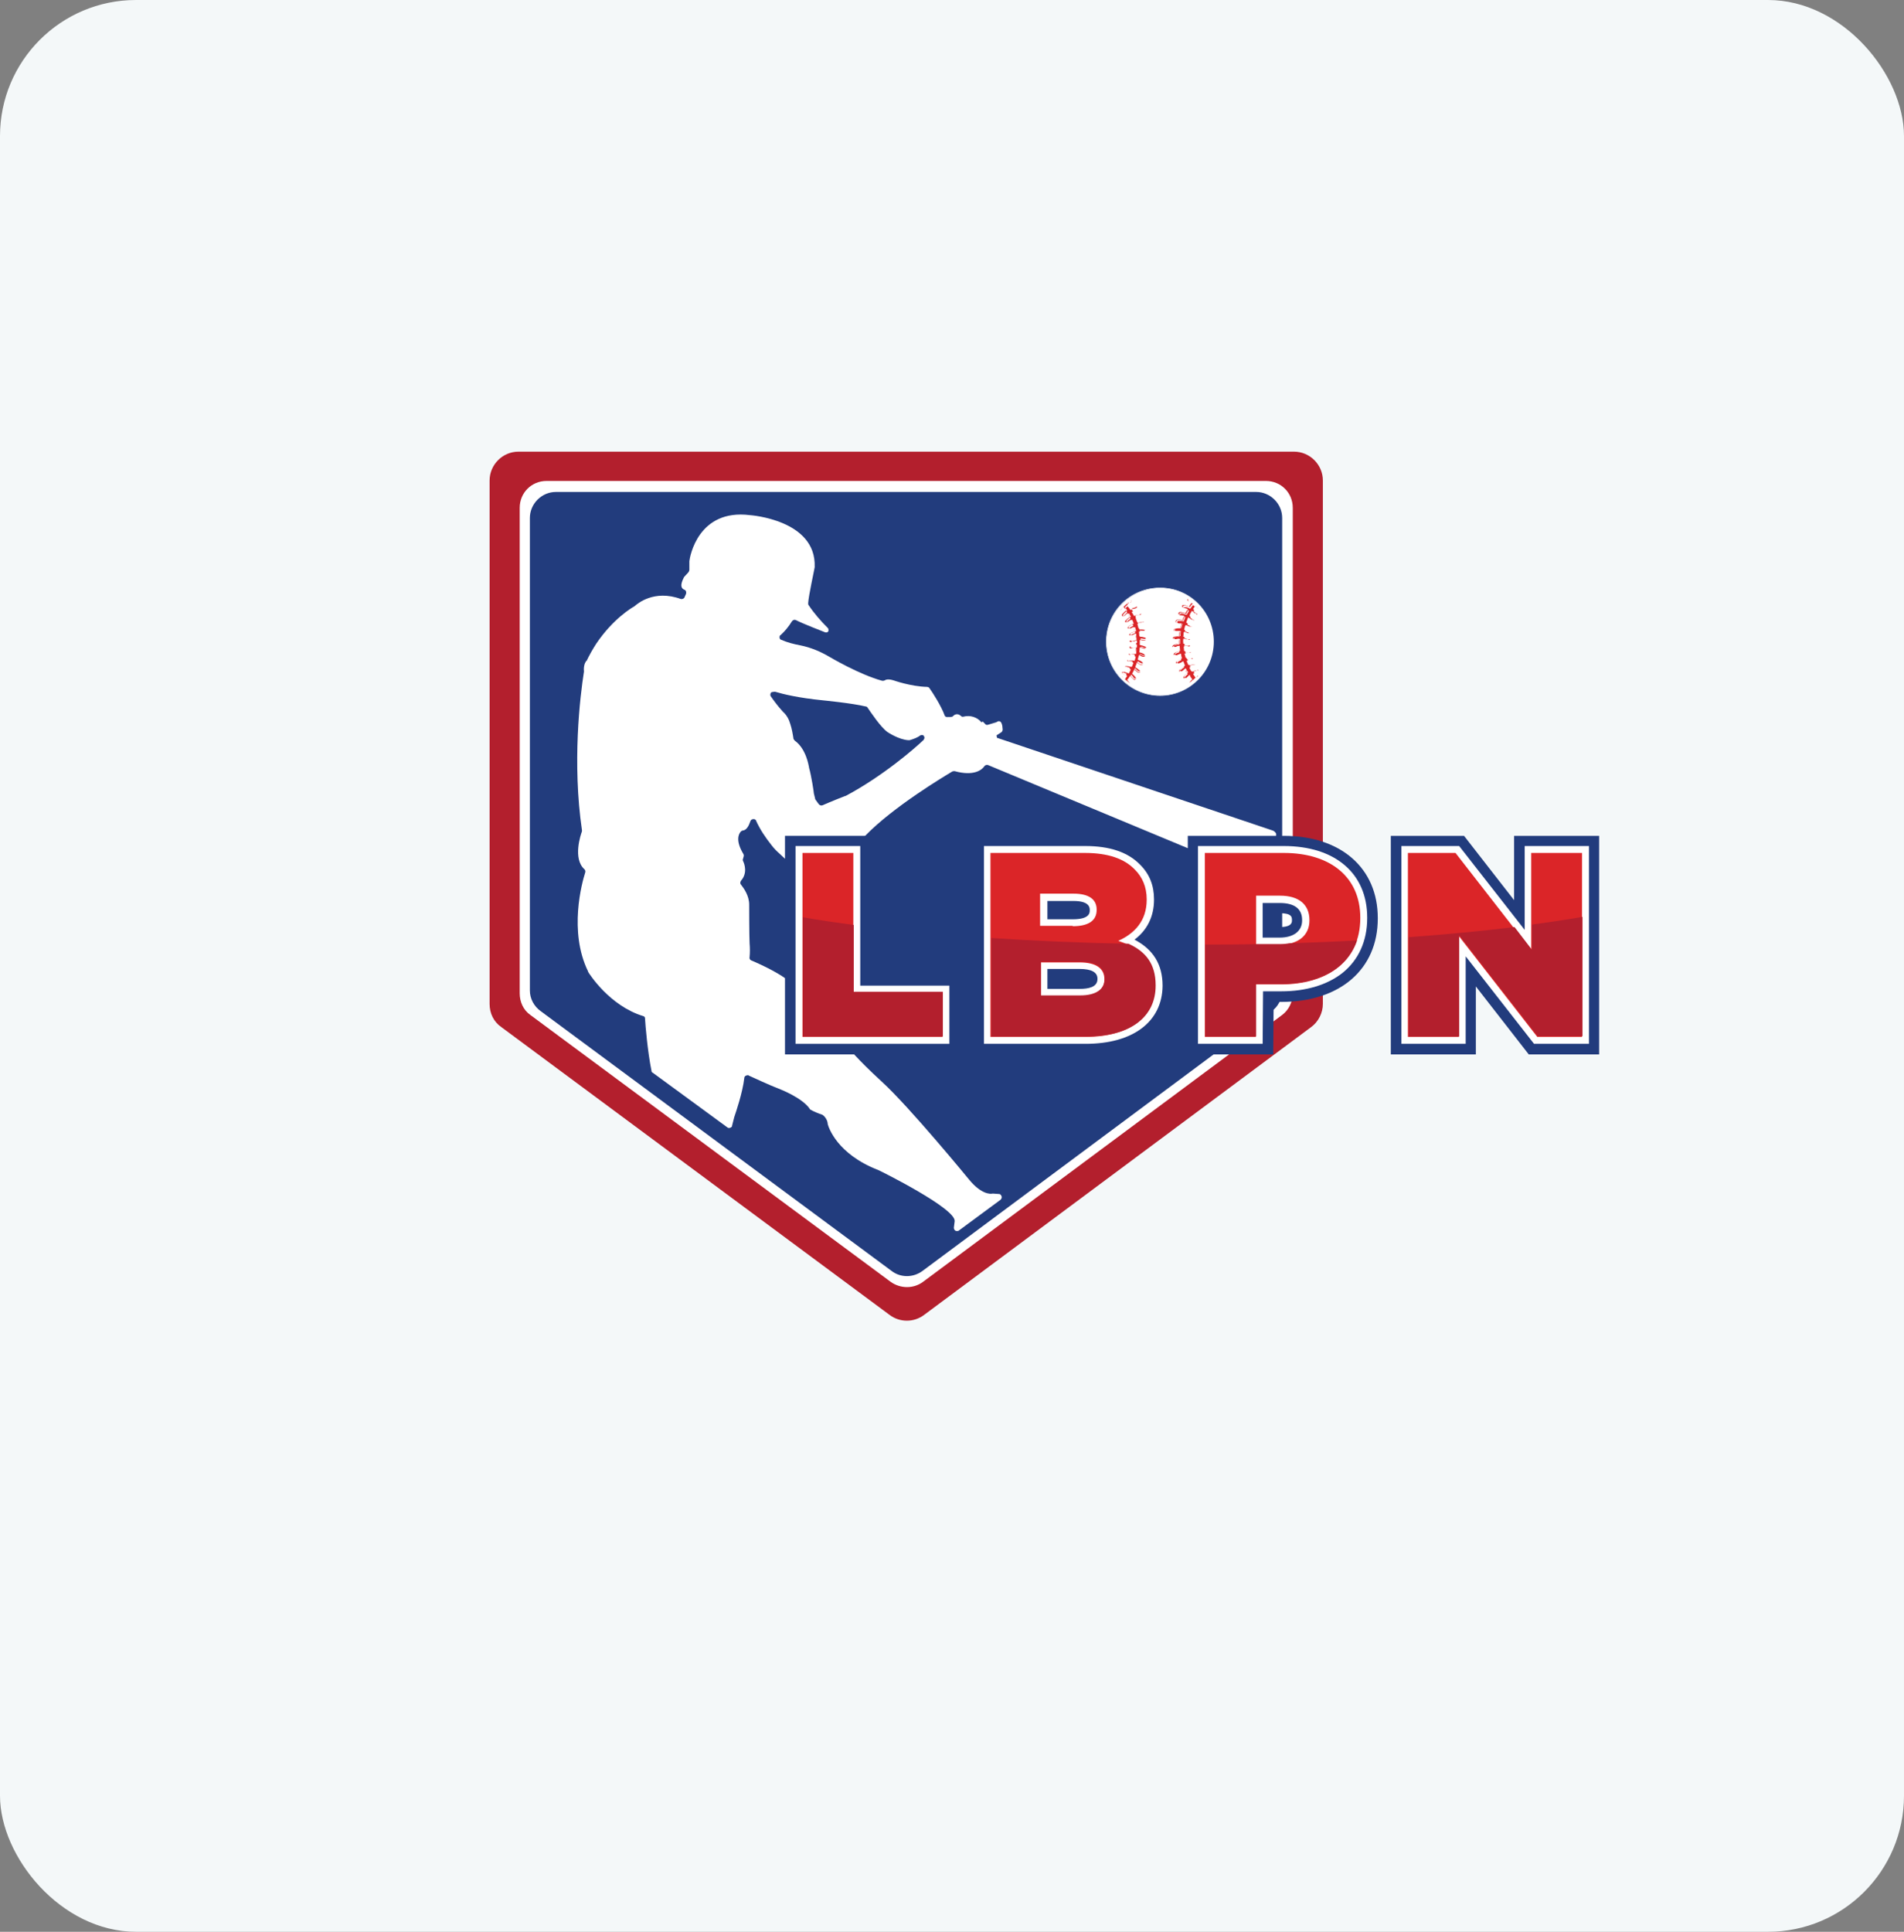
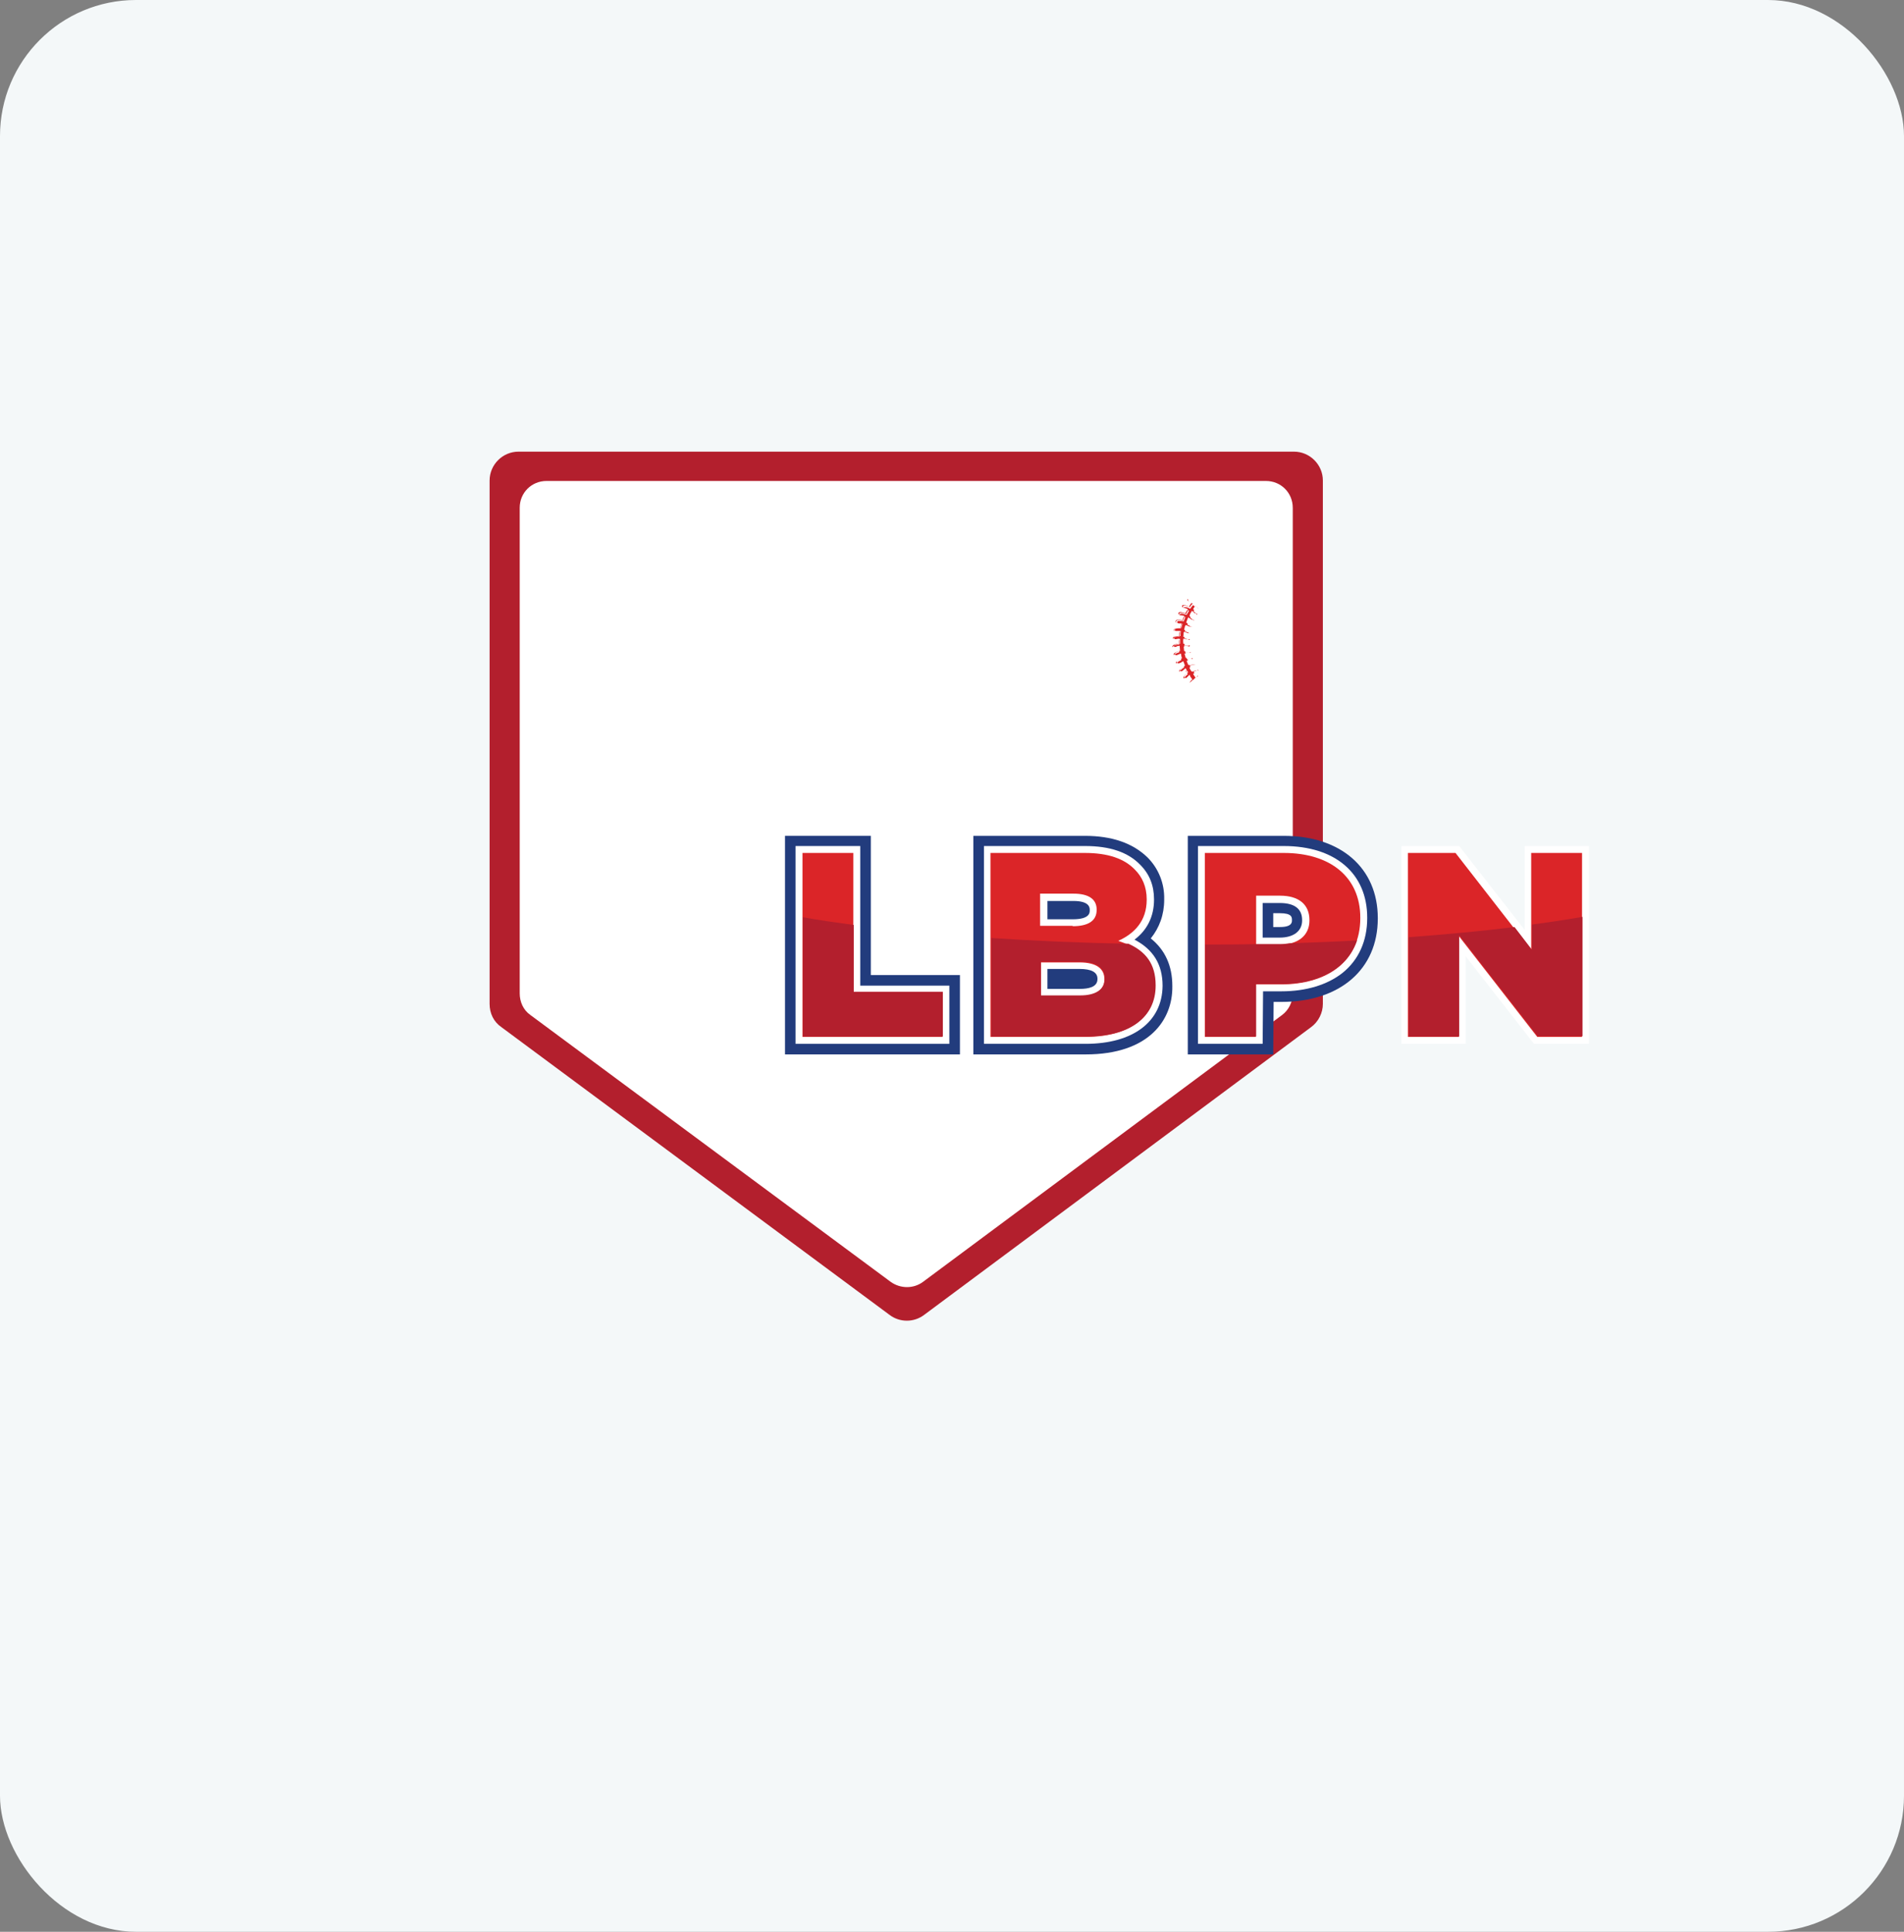
<svg xmlns="http://www.w3.org/2000/svg" width="350" height="355" viewBox="0 0 350 355" fill="none">
  <rect x="0" y="0" width="350" height="355" fill="#808080" stroke="none" />
  <rect width="350" height="355" rx="25" fill="#F4F8F9" />
  <path d="M90 184.493V88.31C90 85.393 92.393 83 95.31 83H237.864C240.781 83 243.174 85.393 243.174 88.31V184.493C243.174 186.138 242.351 187.784 241.005 188.756L169.878 241.634C168.008 243.055 165.39 243.055 163.521 241.634L92.169 188.756C90.748 187.784 90 186.213 90 184.493Z" fill="#B31F2D" />
  <path d="M223.653 115.609C223.653 124.584 216.323 131.914 207.348 131.914C198.373 131.914 191.043 124.584 191.043 115.609C191.043 106.634 198.448 99.379 207.423 99.379C216.398 99.305 223.653 106.634 223.653 115.609Z" fill="white" />
  <path d="M95.535 182.548V93.321C95.535 90.554 97.704 88.385 100.471 88.385H232.704C235.471 88.385 237.64 90.554 237.64 93.321V182.548C237.64 184.119 236.892 185.615 235.695 186.512L169.654 235.576C167.934 236.847 165.541 236.847 163.746 235.576L97.48 186.512C96.208 185.615 95.535 184.119 95.535 182.548Z" fill="white" />
-   <path d="M97.404 182.025V95.191C97.404 92.573 99.573 90.404 102.191 90.404H230.908C233.526 90.404 235.695 92.573 235.695 95.191V182.025C235.695 183.521 234.947 185.016 233.75 185.839L169.579 233.557C167.858 234.828 165.54 234.828 163.894 233.557L99.424 185.839C98.152 184.942 97.404 183.521 97.404 182.025Z" fill="#223C7D" />
  <path d="M233.974 152.632L183.265 135.579L183.19 135.13L184.013 134.607C184.163 134.532 184.312 134.307 184.312 134.083C184.237 132.138 183.489 132.512 183.265 132.662C183.19 132.662 183.19 132.737 183.116 132.737L181.62 133.186C181.395 133.26 181.171 133.186 181.096 133.036L180.647 132.587L180.423 132.737C179.6 131.765 178.329 131.391 177.132 131.69C176.908 131.765 176.758 131.69 176.609 131.54C176.01 131.017 175.412 131.316 175.188 131.615C175.113 131.69 174.888 131.765 174.739 131.765C174.589 131.765 174.44 131.765 174.29 131.765C173.991 131.839 173.692 131.69 173.617 131.391C173.019 129.745 171.448 127.277 170.85 126.454C170.775 126.305 170.55 126.23 170.401 126.23C167.409 126.155 164.268 125.033 164.268 125.033C163.296 124.734 162.847 124.884 162.622 125.033C162.548 125.108 162.323 125.108 162.174 125.108C157.985 123.986 152.451 120.695 152.451 120.695C150.805 119.723 149.01 118.975 147.141 118.601C145.944 118.377 144.747 118.078 143.551 117.554C143.326 117.479 143.251 117.18 143.326 116.881C143.326 116.806 143.401 116.806 143.476 116.731C144.298 115.983 144.972 115.161 145.57 114.188C145.719 113.964 146.019 113.814 146.318 113.964C147.814 114.712 151.329 116.058 151.703 116.208H151.778C152.002 116.283 152.301 116.133 152.301 115.834C152.301 115.684 152.301 115.535 152.152 115.385C150.88 114.114 149.683 112.767 148.636 111.197C148.562 111.122 148.562 110.972 148.562 110.823C148.636 109.476 149.683 104.765 149.758 104.241V104.166C150.057 95.49 137.866 94.668 137.866 94.668C128.293 93.471 126.797 102.371 126.722 103.119V103.194V104.69C126.722 104.839 126.648 104.989 126.573 105.139L125.75 106.036L125.675 106.186C124.927 107.681 125.301 108.13 125.75 108.355C126.049 108.429 126.199 108.729 126.124 109.028V109.103C126.049 109.327 125.9 109.551 125.825 109.776C125.75 110 125.376 110.15 125.152 110.075C120.215 108.28 117.149 110.972 116.7 111.346L116.625 111.421C116.177 111.645 112.661 113.74 109.595 118.302C108.922 119.349 108.323 120.396 107.8 121.518C107.8 121.518 107.8 121.518 107.725 121.443C107.725 121.443 107.725 121.518 107.65 121.668C107.65 121.742 107.65 121.742 107.576 121.742C107.351 122.266 107.276 122.864 107.351 123.388C106.603 128.1 105.182 140.216 106.977 152.557V152.632C106.977 152.706 106.977 152.706 106.977 152.781C106.753 153.379 105.257 157.792 107.426 159.737C107.576 159.886 107.65 160.111 107.576 160.335C106.977 162.205 104.509 171.18 108.099 178.51V178.584C108.323 178.958 112.063 184.867 118.271 186.737C118.495 186.811 118.57 186.961 118.57 187.185C118.645 188.457 119.019 193.094 119.767 196.834C119.767 196.983 119.841 197.058 119.991 197.133L133.678 207.155C133.902 207.379 134.276 207.305 134.501 207.08C134.575 207.005 134.575 206.931 134.575 206.856C134.8 206.033 134.949 205.285 135.099 204.911C135.174 204.687 136.52 200.798 136.819 198.105C136.819 197.806 137.118 197.582 137.492 197.582C137.567 197.582 137.567 197.582 137.642 197.656C138.839 198.18 141.157 199.302 143.476 200.199C143.476 200.199 147.514 201.77 148.861 203.789C148.861 203.864 148.936 203.864 149.01 203.939C149.683 204.313 150.431 204.612 151.105 204.836C151.179 204.836 151.179 204.911 151.254 204.911C151.478 205.061 152.077 205.659 152.152 206.482C152.152 206.557 152.152 206.557 152.152 206.557C152.301 207.155 153.872 212.091 161.426 215.008C161.949 215.232 175.786 222.113 175.487 224.432C175.487 224.432 175.412 224.955 175.337 225.629C175.337 225.928 175.562 226.227 175.861 226.227C176.01 226.227 176.16 226.227 176.235 226.152L183.938 220.468C184.163 220.244 184.237 219.944 184.013 219.645C183.938 219.496 183.789 219.421 183.639 219.421L182.592 219.346C182.517 219.346 182.517 219.346 182.442 219.346C182.143 219.421 180.423 219.57 178.104 216.728C178.104 216.728 167.26 203.49 162.099 198.778C157.611 194.665 155.742 192.346 155.442 191.972L155.368 191.897C153.872 188.457 150.955 186.737 150.357 186.438C150.282 186.438 150.282 186.363 150.207 186.288C148.562 184.194 146.991 182.174 146.991 182.174C145.046 179.482 139.661 177.163 138.091 176.49C137.866 176.415 137.717 176.116 137.792 175.892C137.866 175.069 137.866 174.246 137.792 173.349C137.717 172.003 137.717 166.244 137.717 166.244C137.717 164.598 136.744 163.252 136.221 162.579C135.997 162.354 136.071 162.055 136.221 161.831C137.418 160.485 136.894 158.839 136.595 158.241C136.52 158.091 136.52 157.942 136.595 157.792L136.67 157.493C136.744 157.343 136.744 157.119 136.67 156.969C135.174 154.501 135.772 153.305 136.146 152.856C136.221 152.781 136.37 152.632 136.52 152.632C137.268 152.557 137.642 151.734 137.941 150.911C138.016 150.612 138.39 150.463 138.689 150.537C138.839 150.612 138.988 150.687 138.988 150.837C139.736 152.482 140.708 153.903 141.83 155.324C142.279 155.922 142.803 156.446 143.401 156.969C144.373 157.942 145.495 158.839 146.767 159.512C146.841 159.512 146.916 159.587 146.991 159.587C148.113 159.812 149.235 159.812 150.357 159.587C152.002 158.989 152.301 159.064 152.825 158.54C152.9 158.465 153.124 158.391 153.273 158.316C154.994 156.969 158.808 153.828 159.107 153.529C164.268 148.219 173.542 142.684 175.038 141.787C175.188 141.712 175.337 141.712 175.487 141.712C179.002 142.684 180.498 141.488 180.947 140.814C181.096 140.59 181.395 140.515 181.62 140.59L233.75 162.28C234.049 162.429 234.348 162.28 234.498 161.981C234.498 161.906 234.572 161.831 234.572 161.756V153.155C234.423 152.931 234.199 152.706 233.974 152.632ZM169.803 135.953C168.157 137.524 162.323 142.609 155.442 146.274H155.368C155.143 146.349 152.526 147.396 151.179 147.994C150.955 148.069 150.656 147.994 150.506 147.77L150.282 147.471L149.908 146.947C149.833 146.873 149.833 146.798 149.833 146.723L149.609 145.825C149.609 145.601 149.16 142.609 148.711 141.039C148.711 141.039 148.711 141.039 148.711 140.964C148.636 140.665 148.188 137.598 146.093 136.102C146.019 136.028 145.944 135.878 145.869 135.803C145.719 134.831 145.57 133.934 145.271 133.036C145.046 132.213 144.598 131.391 143.924 130.792C143.102 129.895 142.354 128.922 141.681 127.95C141.531 127.726 141.606 127.352 141.83 127.202C142.129 127.127 142.354 127.127 142.503 127.127C143.999 127.576 146.767 128.249 151.254 128.698C151.254 128.698 156.639 129.222 159.107 129.82C159.257 129.82 159.406 129.895 159.481 130.044C160.005 130.792 161.875 133.634 163.146 134.532C163.146 134.532 165.24 135.953 167.035 136.028H167.185C167.933 135.803 168.606 135.579 169.204 135.13C169.354 135.055 169.578 135.055 169.728 135.13C169.952 135.355 170.027 135.654 169.803 135.878C169.877 135.953 169.877 135.953 169.803 135.953Z" fill="white" />
  <path d="M223.13 117.928C223.13 123.388 218.717 127.8 213.257 127.8C207.797 127.8 203.385 123.388 203.385 117.928C203.385 112.468 207.797 108.055 213.257 108.055C218.717 108.055 223.13 112.468 223.13 117.928Z" fill="white" />
  <path d="M213.257 127.875C207.798 127.875 203.31 123.463 203.31 117.928C203.31 112.393 207.723 107.981 213.257 107.981C218.792 107.981 223.13 112.468 223.13 117.928C223.13 123.388 218.717 127.875 213.257 127.875ZM213.257 108.055C207.798 108.055 203.385 112.468 203.385 117.928C203.385 123.388 207.798 127.8 213.257 127.8C218.717 127.8 223.13 123.388 223.13 117.928C223.13 112.468 218.642 108.055 213.257 108.055Z" fill="white" />
-   <path d="M206.226 124.285C206.675 124.809 207.199 125.257 207.722 125.631C207.573 125.407 207.423 125.183 207.199 124.958C207.348 124.734 207.573 124.51 207.722 124.21C207.872 124.36 208.021 124.51 208.171 124.659C208.246 124.734 208.321 124.809 208.395 124.883C208.47 124.958 208.62 124.958 208.695 124.883C208.769 124.883 208.769 124.809 208.769 124.809C208.844 124.734 208.844 124.584 208.769 124.51C208.545 124.21 208.321 123.986 208.096 123.836C208.246 123.612 208.395 123.313 208.545 123.088C208.695 123.163 208.844 123.313 208.994 123.462C209.069 123.537 209.143 123.537 209.218 123.612C209.293 123.612 209.442 123.612 209.517 123.612L209.592 123.537C209.592 123.462 209.592 123.313 209.517 123.238C209.293 123.014 208.994 122.789 208.695 122.64C208.769 122.415 208.919 122.116 208.994 121.817C209.218 121.892 209.368 122.041 209.517 122.116C209.592 122.191 209.667 122.191 209.742 122.191C209.816 122.191 209.966 122.191 210.041 122.116L210.116 122.041C210.116 121.967 210.116 121.817 210.041 121.742C209.816 121.518 209.517 121.368 209.143 121.219C209.218 120.92 209.293 120.695 209.368 120.396C209.592 120.471 209.742 120.546 209.891 120.62C209.966 120.695 210.041 120.695 210.116 120.695C210.19 120.695 210.34 120.695 210.415 120.62L210.49 120.546C210.49 120.471 210.415 120.321 210.34 120.246C210.041 120.022 209.742 119.947 209.442 119.872C209.442 119.573 209.517 119.274 209.517 118.975C209.742 119.05 209.891 119.05 210.116 119.125C210.19 119.199 210.34 119.199 210.415 119.199C210.49 119.199 210.639 119.125 210.639 119.125L210.714 119.05C210.714 118.975 210.639 118.825 210.49 118.825C210.19 118.676 209.891 118.601 209.517 118.526C209.517 118.451 209.517 118.302 209.517 118.152C209.517 118.003 209.517 117.853 209.517 117.629C209.742 117.629 209.891 117.703 210.116 117.703C210.19 117.703 210.34 117.703 210.415 117.703C210.49 117.703 210.639 117.629 210.639 117.554C210.639 117.554 210.639 117.479 210.639 117.404C210.639 117.255 210.564 117.18 210.415 117.105C210.116 117.03 209.742 116.956 209.442 116.956C209.442 116.656 209.368 116.357 209.368 116.058C209.592 116.058 209.816 116.058 209.966 116.058C210.041 116.058 210.19 116.058 210.265 116.058C210.34 116.058 210.415 115.983 210.49 115.908C210.49 115.908 210.49 115.834 210.49 115.759C210.49 115.684 210.415 115.534 210.265 115.534C209.966 115.46 209.592 115.46 209.293 115.46C209.218 115.161 209.143 114.936 209.069 114.637C209.293 114.637 209.517 114.637 209.667 114.637C209.742 114.637 209.891 114.637 209.966 114.562C210.041 114.562 210.116 114.487 210.19 114.338C210.19 114.263 210.19 114.263 210.19 114.188C210.116 114.113 210.041 113.964 209.966 113.964C209.667 113.964 209.293 113.964 208.994 114.039C208.919 113.814 208.769 113.515 208.695 113.216C208.919 113.141 209.069 113.141 209.293 113.141C209.368 113.141 209.517 113.141 209.592 113.066C209.667 112.992 209.742 112.917 209.742 112.842C209.742 112.767 209.742 112.767 209.742 112.692C209.667 112.618 209.592 112.543 209.442 112.543C209.143 112.543 208.769 112.618 208.47 112.767C208.321 112.543 208.246 112.244 208.021 112.019C208.246 111.944 208.395 111.87 208.62 111.87C208.695 111.87 208.844 111.795 208.844 111.795C208.919 111.72 208.994 111.645 208.994 111.571C208.994 111.496 208.994 111.496 208.994 111.421C208.919 111.346 208.769 111.271 208.695 111.346C208.395 111.421 208.021 111.496 207.722 111.645C207.573 111.421 207.423 111.197 207.199 110.972C207.348 110.897 207.573 110.748 207.722 110.748C207.797 110.748 207.872 110.673 207.947 110.598C208.021 110.523 208.021 110.449 208.021 110.374C208.021 110.374 208.021 110.374 208.021 110.299C207.274 110.823 206.526 111.421 205.927 112.169C206.002 112.094 206.077 112.094 206.152 111.944C206.301 111.72 206.451 111.645 206.526 111.496C206.675 111.72 206.825 111.944 206.974 112.169C206.75 112.393 206.526 112.618 206.301 112.842C206.226 112.917 206.226 113.066 206.226 113.141L206.301 113.216C206.376 113.216 206.526 113.216 206.6 113.216C206.675 113.216 206.75 113.141 206.825 113.066C206.974 112.917 207.124 112.767 207.274 112.692C207.423 112.917 207.498 113.141 207.647 113.44C207.348 113.59 207.124 113.814 206.9 114.039C206.825 114.113 206.75 114.263 206.825 114.263C206.825 114.263 206.825 114.338 206.9 114.338C206.974 114.338 207.049 114.338 207.199 114.338C207.274 114.338 207.423 114.263 207.423 114.188C207.647 114.039 207.797 113.964 207.947 113.889C208.021 114.113 208.171 114.413 208.246 114.637C207.947 114.787 207.647 114.936 207.423 115.161C207.348 115.235 207.274 115.31 207.274 115.385C207.274 115.385 207.273 115.46 207.348 115.46C207.423 115.534 207.498 115.534 207.573 115.534C207.647 115.534 207.797 115.46 207.872 115.46C208.096 115.385 208.246 115.235 208.395 115.235C208.47 115.46 208.545 115.759 208.62 116.058C208.321 116.133 208.021 116.282 207.722 116.432C207.647 116.507 207.573 116.582 207.573 116.656C207.573 116.656 207.573 116.731 207.647 116.731C207.722 116.806 207.797 116.806 207.947 116.806C208.096 116.806 208.171 116.806 208.246 116.731C208.47 116.656 208.62 116.582 208.769 116.507C208.769 116.731 208.844 117.03 208.844 117.329C208.545 117.404 208.171 117.479 207.872 117.629C207.797 117.703 207.647 117.778 207.647 117.853C207.647 117.853 207.647 117.928 207.722 117.928C207.797 118.003 207.872 118.003 207.947 118.003C208.021 118.003 208.171 118.003 208.246 118.003C208.47 117.928 208.695 117.928 208.844 117.853C208.844 118.003 208.844 118.152 208.844 118.302C208.844 118.377 208.844 118.526 208.844 118.601C208.545 118.601 208.171 118.676 207.872 118.751C207.722 118.751 207.647 118.825 207.647 118.975V119.05C207.722 119.125 207.797 119.125 207.872 119.199C207.947 119.199 208.096 119.199 208.171 119.199C208.395 119.199 208.62 119.125 208.769 119.125C208.769 119.349 208.695 119.648 208.695 119.947C208.395 119.947 208.021 119.947 207.722 120.022C207.573 120.022 207.498 120.097 207.498 120.172V120.246C207.573 120.321 207.647 120.396 207.722 120.396C207.797 120.396 207.947 120.471 208.021 120.396C208.246 120.396 208.47 120.396 208.62 120.396C208.545 120.62 208.545 120.92 208.395 121.219C208.096 121.144 207.722 121.144 207.423 121.144C207.274 121.144 207.199 121.219 207.199 121.293V121.368C207.274 121.443 207.274 121.518 207.423 121.593C207.498 121.667 207.647 121.667 207.722 121.667C207.947 121.667 208.171 121.742 208.321 121.742C208.246 121.967 208.171 122.266 208.021 122.49C207.722 122.415 207.348 122.341 207.049 122.341C206.9 122.341 206.825 122.341 206.825 122.415V122.49C206.825 122.565 206.9 122.64 206.974 122.715C207.049 122.789 207.124 122.789 207.199 122.789C207.423 122.864 207.647 122.864 207.797 122.939C207.722 123.163 207.573 123.462 207.423 123.687C207.124 123.537 206.825 123.462 206.526 123.388C206.451 123.388 206.301 123.388 206.226 123.462V123.537C206.226 123.612 206.301 123.687 206.376 123.762C206.451 123.836 206.526 123.836 206.6 123.911C206.825 123.986 206.974 124.061 207.124 124.136C206.974 124.36 206.825 124.584 206.675 124.809C206.526 124.435 206.376 124.36 206.226 124.285Z" fill="#DB2528" />
  <path d="M207.722 125.631C207.198 125.257 206.675 124.809 206.226 124.285V124.21C206.376 124.285 206.525 124.36 206.675 124.435C206.824 124.21 206.974 123.986 207.124 123.836C206.974 123.762 206.824 123.687 206.6 123.612C206.525 123.612 206.376 123.537 206.301 123.462C206.226 123.388 206.151 123.313 206.151 123.238V123.163C206.226 123.089 206.376 123.089 206.451 123.089C206.75 123.163 207.049 123.238 207.348 123.388C207.498 123.163 207.572 122.939 207.722 122.715C207.572 122.64 207.423 122.64 207.198 122.565C207.124 122.565 206.974 122.49 206.899 122.49C206.824 122.415 206.75 122.341 206.675 122.266V122.191C206.675 122.116 206.824 122.041 206.974 122.116C207.273 122.116 207.647 122.191 207.946 122.266C208.021 122.041 208.171 121.817 208.171 121.518C208.021 121.518 207.872 121.443 207.647 121.443C207.572 121.443 207.423 121.443 207.348 121.368C207.273 121.368 207.198 121.294 207.124 121.144V121.069C207.124 120.994 207.273 120.92 207.423 120.92C207.722 120.92 208.096 120.92 208.395 120.994C208.47 120.77 208.47 120.546 208.545 120.246C208.395 120.246 208.246 120.246 208.021 120.246C207.946 120.246 207.797 120.246 207.722 120.246C207.647 120.246 207.572 120.172 207.498 120.097V120.022C207.498 119.947 207.647 119.798 207.797 119.798C208.096 119.723 208.47 119.723 208.769 119.723C208.769 119.498 208.844 119.199 208.844 118.975C208.694 118.975 208.545 118.975 208.32 119.05C208.246 119.05 208.096 119.05 208.021 119.05C207.946 119.05 207.797 118.975 207.797 118.9V118.825C207.797 118.751 207.872 118.676 208.021 118.601C208.32 118.526 208.62 118.451 208.993 118.451C208.993 118.377 208.993 118.227 208.993 118.152C208.993 118.003 208.993 117.853 208.993 117.703C208.844 117.703 208.694 117.778 208.47 117.853C208.395 117.853 208.246 117.928 208.171 117.853C208.096 117.853 207.946 117.778 207.872 117.778L207.797 117.703C207.797 117.629 207.872 117.479 208.021 117.479C208.32 117.33 208.62 117.255 208.919 117.18C208.919 116.956 208.844 116.731 208.844 116.432C208.694 116.507 208.545 116.507 208.32 116.656C208.246 116.731 208.096 116.731 208.021 116.731C207.946 116.731 207.797 116.731 207.797 116.656L207.722 116.582C207.722 116.507 207.797 116.357 207.946 116.357C208.246 116.208 208.545 116.058 208.844 115.983C208.769 115.759 208.769 115.46 208.62 115.235C208.47 115.31 208.32 115.385 208.096 115.46C208.021 115.535 207.872 115.535 207.797 115.535C207.722 115.535 207.572 115.535 207.498 115.46L207.423 115.385C207.423 115.31 207.423 115.161 207.572 115.086C207.797 114.861 208.096 114.712 208.395 114.637C208.32 114.338 208.246 114.113 208.096 113.889C208.021 113.964 207.797 114.039 207.647 114.188C207.572 114.263 207.498 114.263 207.423 114.338C207.348 114.338 207.198 114.338 207.124 114.338L207.049 114.263C207.049 114.188 207.049 114.039 207.124 113.964C207.348 113.74 207.647 113.515 207.872 113.366C207.797 113.141 207.647 112.917 207.498 112.692C207.423 112.767 207.273 112.917 207.049 113.066C206.974 113.141 206.899 113.216 206.824 113.216C206.75 113.216 206.6 113.291 206.525 113.216C206.525 113.216 206.451 113.216 206.451 113.141C206.376 113.066 206.451 112.917 206.525 112.842C206.75 112.618 206.974 112.393 207.198 112.169C207.049 111.944 206.899 111.72 206.75 111.571C206.675 111.645 206.525 111.795 206.376 112.019C206.301 112.094 206.226 112.169 206.151 112.244C206.75 111.496 207.498 110.897 208.246 110.374V109.925C208.246 110 208.246 110.149 208.171 110.224C208.096 110.299 208.021 110.374 207.872 110.374C207.647 110.449 207.498 110.523 207.348 110.598C207.498 110.823 207.647 111.047 207.872 111.271C208.171 111.122 208.47 111.047 208.769 110.972C208.919 110.972 209.068 110.972 209.068 111.122C209.068 111.197 209.068 111.197 209.068 111.271C209.068 111.346 208.993 111.496 208.919 111.496C208.844 111.571 208.769 111.571 208.62 111.645C208.47 111.72 208.246 111.72 208.096 111.795C208.246 112.019 208.395 112.244 208.47 112.543C208.769 112.468 209.143 112.393 209.442 112.393C209.592 112.393 209.667 112.468 209.741 112.543C209.741 112.618 209.741 112.618 209.741 112.692C209.741 112.767 209.667 112.917 209.517 112.917C209.442 112.992 209.293 112.992 209.218 112.992C208.993 112.992 208.844 113.066 208.694 113.066C208.769 113.291 208.919 113.59 208.993 113.814C209.293 113.74 209.667 113.74 209.966 113.74C210.115 113.74 210.19 113.814 210.265 113.964C210.265 114.039 210.265 114.039 210.265 114.113C210.265 114.188 210.19 114.263 210.041 114.338C209.966 114.413 209.816 114.413 209.741 114.413C209.517 114.413 209.293 114.413 209.143 114.413C209.218 114.637 209.293 114.936 209.367 115.235C209.667 115.235 210.041 115.235 210.34 115.31C210.489 115.31 210.564 115.385 210.564 115.535C210.564 115.609 210.564 115.609 210.564 115.684C210.489 115.759 210.415 115.834 210.34 115.908C210.265 115.908 210.115 115.908 210.041 115.908C209.816 115.908 209.667 115.908 209.517 115.834C209.592 116.133 209.592 116.357 209.592 116.656C209.891 116.656 210.265 116.731 210.564 116.806C210.714 116.806 210.788 116.956 210.788 117.105C210.788 117.18 210.788 117.18 210.788 117.255C210.714 117.33 210.639 117.404 210.489 117.404C210.34 117.404 210.265 117.404 210.19 117.404C209.966 117.33 209.816 117.33 209.667 117.33C209.667 117.479 209.667 117.629 209.667 117.778C209.667 117.853 209.667 118.003 209.667 118.077V118.152C209.966 118.152 210.34 118.302 210.639 118.451C210.714 118.526 210.863 118.601 210.863 118.751C210.863 118.825 210.863 118.825 210.788 118.9C210.714 118.975 210.639 118.975 210.564 119.05C210.489 119.05 210.34 119.05 210.265 118.975C210.115 118.9 209.891 118.825 209.741 118.825C209.741 119.05 209.667 119.349 209.667 119.648C209.966 119.723 210.265 119.872 210.564 120.022C210.639 120.097 210.788 120.246 210.714 120.321C210.714 120.396 210.714 120.396 210.639 120.396C210.564 120.471 210.489 120.471 210.415 120.471C210.34 120.471 210.19 120.471 210.115 120.396C209.966 120.321 209.741 120.246 209.592 120.172C209.517 120.471 209.517 120.695 209.367 120.92C209.667 120.994 209.966 121.219 210.19 121.443C210.265 121.518 210.34 121.667 210.265 121.742C210.265 121.817 210.19 121.817 210.19 121.817C210.115 121.892 209.966 121.892 209.891 121.892C209.816 121.892 209.667 121.817 209.667 121.817C209.442 121.742 209.367 121.593 209.143 121.518C209.068 121.817 208.993 122.041 208.844 122.266C209.143 122.415 209.367 122.64 209.592 122.864C209.667 122.939 209.741 123.089 209.667 123.238C209.667 123.313 209.592 123.313 209.592 123.313C209.517 123.388 209.367 123.388 209.293 123.313C209.218 123.313 209.068 123.238 209.068 123.163C208.919 123.014 208.769 122.939 208.62 122.789C208.545 123.014 208.395 123.238 208.246 123.537C208.545 123.762 208.769 123.986 208.919 124.21C208.993 124.285 208.993 124.435 208.919 124.584C208.919 124.659 208.844 124.659 208.844 124.659C208.769 124.659 208.62 124.659 208.545 124.659C208.47 124.584 208.395 124.584 208.32 124.435C208.246 124.285 208.096 124.136 207.946 123.986C207.797 124.21 207.647 124.435 207.498 124.659C207.498 125.183 207.647 125.332 207.722 125.631ZM206.376 124.36C206.75 124.809 207.198 125.183 207.722 125.482C207.647 125.257 207.498 125.108 207.273 124.958C207.498 124.734 207.647 124.51 207.797 124.21C207.946 124.36 208.096 124.51 208.246 124.659C208.32 124.734 208.395 124.809 208.47 124.809C208.545 124.809 208.62 124.809 208.769 124.809L208.844 124.734C208.919 124.659 208.919 124.51 208.844 124.435C208.619 124.136 208.395 123.911 208.171 123.762C208.32 123.537 208.47 123.238 208.62 123.014C208.769 123.089 208.919 123.238 209.068 123.388C209.143 123.462 209.218 123.462 209.293 123.537C209.367 123.537 209.517 123.537 209.592 123.537L209.667 123.462C209.667 123.388 209.667 123.238 209.592 123.163C209.367 122.939 209.068 122.715 208.769 122.565H208.694C208.769 122.341 208.919 122.041 208.993 121.742C209.218 121.817 209.367 121.967 209.517 122.041C209.592 122.116 209.667 122.116 209.816 122.116C209.891 122.116 210.041 122.116 210.115 122.041L210.19 121.967C210.19 121.892 210.19 121.742 210.115 121.667C209.891 121.443 209.592 121.294 209.293 121.144C209.367 120.92 209.442 120.62 209.517 120.246C209.741 120.321 209.891 120.396 210.041 120.471C210.115 120.546 210.19 120.546 210.34 120.546C210.415 120.546 210.489 120.546 210.564 120.471L210.639 120.396C210.639 120.321 210.564 120.172 210.489 120.172C210.19 120.022 209.966 119.872 209.592 119.798C209.667 119.498 209.667 119.199 209.667 118.9C209.891 118.975 210.041 118.975 210.265 119.05C210.34 119.05 210.415 119.125 210.564 119.125C210.639 119.125 210.714 119.05 210.788 119.05C210.788 119.05 210.788 118.975 210.863 118.975C210.863 118.9 210.788 118.751 210.714 118.751C210.415 118.601 210.115 118.526 209.741 118.451V118.377C209.741 118.302 209.741 118.152 209.741 118.077C209.741 117.928 209.741 117.778 209.741 117.554C209.966 117.554 210.115 117.629 210.34 117.629C210.415 117.629 210.489 117.629 210.564 117.629C210.639 117.629 210.714 117.554 210.788 117.479V117.404C210.788 117.33 210.714 117.18 210.564 117.18C210.265 117.105 209.891 117.03 209.592 117.03C209.592 116.806 209.517 116.507 209.517 116.133C209.741 116.133 209.891 116.133 210.115 116.208C210.19 116.208 210.34 116.208 210.415 116.208C210.489 116.208 210.564 116.133 210.639 116.058V115.983C210.639 115.908 210.564 115.759 210.415 115.759C210.115 115.684 209.741 115.684 209.442 115.684C209.367 115.385 209.293 115.161 209.218 114.861C209.442 114.861 209.667 114.861 209.816 114.861C209.891 114.861 210.041 114.861 210.041 114.787C210.115 114.787 210.19 114.712 210.265 114.562V114.487C210.265 114.413 210.115 114.338 210.041 114.338C209.741 114.338 209.367 114.338 209.068 114.413C208.993 114.113 208.844 113.889 208.769 113.59C208.993 113.515 209.143 113.515 209.367 113.515C209.442 113.515 209.592 113.515 209.592 113.44C209.667 113.366 209.741 113.366 209.741 113.216V113.141C209.667 113.066 209.592 112.992 209.442 112.992C209.143 112.992 208.769 113.066 208.47 113.216C208.32 112.917 208.171 112.692 208.021 112.468C208.246 112.393 208.395 112.318 208.62 112.244C208.694 112.244 208.844 112.169 208.919 112.169C208.993 112.094 208.993 112.019 209.068 111.944V111.87C208.993 111.795 208.844 111.72 208.769 111.795C208.47 111.87 208.096 111.944 207.797 112.094C207.647 111.87 207.498 111.645 207.273 111.421C207.124 111.571 206.899 111.72 206.75 111.87C206.899 112.094 207.049 112.318 207.198 112.543C206.974 112.767 206.75 112.992 206.525 113.216C206.451 113.291 206.451 113.44 206.451 113.44C206.451 113.44 206.451 113.515 206.525 113.515C206.6 113.515 206.675 113.515 206.75 113.515C206.824 113.515 206.899 113.44 206.974 113.366C207.198 113.141 207.273 113.066 207.423 112.992C207.572 113.216 207.722 113.44 207.797 113.74C207.498 113.889 207.273 114.113 207.049 114.338C206.974 114.413 206.899 114.487 206.974 114.562C206.974 114.562 206.974 114.637 207.049 114.637C207.124 114.637 207.198 114.637 207.273 114.637C207.348 114.637 207.423 114.562 207.498 114.562C207.722 114.413 207.872 114.263 208.021 114.263C208.096 114.487 208.246 114.787 208.32 115.011C208.021 115.161 207.722 115.31 207.498 115.535C207.423 115.609 207.348 115.684 207.348 115.759C207.348 115.759 207.348 115.834 207.423 115.834C207.498 115.834 207.572 115.908 207.647 115.834C207.722 115.834 207.872 115.759 207.946 115.759C208.171 115.609 208.32 115.535 208.47 115.535C208.545 115.759 208.62 116.058 208.694 116.357C208.395 116.432 208.096 116.582 207.797 116.731C207.722 116.806 207.647 116.881 207.647 116.956C207.647 116.956 207.647 117.03 207.722 117.03C207.797 117.105 207.872 117.105 207.946 117.105C208.021 117.105 208.171 117.105 208.246 117.03C208.47 116.956 208.694 116.881 208.844 116.806C208.919 117.105 208.919 117.33 208.919 117.629C208.62 117.703 208.32 117.778 208.021 117.928C207.946 118.003 207.797 118.003 207.872 118.152V118.227C207.946 118.302 208.021 118.302 208.096 118.302C208.171 118.302 208.32 118.302 208.395 118.302C208.62 118.227 208.844 118.227 208.993 118.152C208.993 118.302 208.993 118.451 208.993 118.601C208.993 118.676 208.993 118.825 208.993 118.9V118.975C208.694 118.975 208.32 119.05 208.021 119.125C207.946 119.125 207.797 119.199 207.797 119.274V119.349C207.872 119.424 207.946 119.424 208.021 119.424C208.096 119.424 208.246 119.424 208.32 119.424C208.545 119.424 208.769 119.349 208.919 119.349C208.919 119.573 208.844 119.872 208.844 120.172C208.545 120.172 208.171 120.172 207.872 120.246C207.797 120.246 207.647 120.321 207.647 120.396V120.471C207.722 120.546 207.722 120.546 207.872 120.62C207.946 120.62 208.096 120.695 208.171 120.62C208.395 120.62 208.62 120.62 208.769 120.62C208.694 120.92 208.694 121.144 208.545 121.443C208.246 121.368 207.872 121.368 207.572 121.368C207.498 121.368 207.348 121.443 207.348 121.443V121.518C207.348 121.593 207.423 121.667 207.498 121.667C207.572 121.667 207.647 121.742 207.722 121.742C208.021 121.742 208.171 121.817 208.32 121.817C208.246 122.041 208.171 122.341 208.021 122.565C207.722 122.49 207.348 122.415 207.049 122.415C206.974 122.415 206.824 122.415 206.824 122.49V122.565C206.824 122.64 206.899 122.715 206.974 122.789C207.049 122.864 207.124 122.864 207.273 122.864C207.498 122.939 207.722 122.939 207.872 123.014C207.797 123.238 207.647 123.462 207.498 123.762C207.198 123.612 206.899 123.537 206.6 123.462C206.525 123.462 206.376 123.462 206.301 123.537V123.612C206.301 123.687 206.376 123.762 206.451 123.836C206.525 123.911 206.6 123.911 206.675 123.986C206.974 124.061 207.124 124.136 207.198 124.21C207.049 124.435 206.899 124.659 206.75 124.884C206.675 124.809 206.525 124.809 206.451 124.734M208.096 109.925C207.797 110.149 207.498 110.374 207.198 110.598C207.348 110.523 207.572 110.374 207.722 110.374C207.797 110.374 207.872 110.299 207.946 110.224C208.021 110.149 208.096 110.075 208.096 109.925Z" fill="white" />
  <path d="M220.212 124.285C220.062 124.36 219.913 124.435 219.763 124.51C219.614 124.285 219.464 124.061 219.314 123.836C219.464 123.762 219.614 123.687 219.838 123.612C219.913 123.612 220.062 123.537 220.137 123.462C220.212 123.388 220.212 123.313 220.287 123.238V123.163C220.212 123.089 220.137 123.089 219.988 123.089C219.688 123.163 219.314 123.238 219.015 123.388C218.866 123.163 218.716 122.939 218.641 122.64C218.791 122.565 218.94 122.565 219.24 122.49C219.314 122.49 219.464 122.415 219.539 122.415C219.614 122.341 219.688 122.341 219.688 122.191V122.116C219.688 122.041 219.539 122.041 219.389 122.041C219.09 122.041 218.716 122.116 218.417 122.191C218.342 121.892 218.193 121.667 218.118 121.443C218.267 121.443 218.492 121.368 218.716 121.368C218.791 121.368 218.94 121.368 219.015 121.294C219.09 121.294 219.165 121.219 219.24 121.069V120.994C219.24 120.92 219.165 120.845 218.94 120.845C218.641 120.845 218.267 120.845 217.968 120.92C217.893 120.62 217.819 120.396 217.744 120.097C217.893 120.097 218.118 120.097 218.342 120.097C218.417 120.097 218.566 120.097 218.641 120.097C218.716 120.097 218.791 120.022 218.866 119.947V119.872C218.866 119.798 218.791 119.723 218.641 119.723C218.342 119.648 217.968 119.648 217.669 119.648C217.669 119.424 217.594 119.125 217.594 118.825C217.744 118.825 217.968 118.825 218.193 118.9C218.267 118.9 218.417 118.9 218.492 118.9C218.566 118.9 218.641 118.825 218.716 118.751V118.676C218.716 118.601 218.641 118.526 218.492 118.451C218.193 118.377 217.819 118.302 217.519 118.302C217.519 118.227 217.519 118.077 217.519 118.003C217.519 117.853 217.519 117.703 217.519 117.554C217.669 117.554 217.893 117.629 218.118 117.703C218.193 117.703 218.342 117.778 218.417 117.703C218.492 117.703 218.566 117.703 218.641 117.629L218.716 117.554C218.716 117.479 218.641 117.404 218.492 117.33C218.193 117.18 217.893 117.105 217.519 117.03C217.519 116.806 217.594 116.507 217.594 116.208C217.744 116.282 217.893 116.282 218.118 116.432C218.193 116.507 218.342 116.507 218.417 116.507C218.492 116.507 218.641 116.507 218.641 116.432L218.716 116.357C218.716 116.282 218.641 116.208 218.566 116.133C218.267 115.983 217.968 115.834 217.669 115.759C217.744 115.535 217.744 115.235 217.893 114.936C218.043 115.011 218.193 115.086 218.417 115.235C218.492 115.31 218.566 115.31 218.716 115.31C218.791 115.31 218.94 115.31 218.94 115.235L219.015 115.161C219.015 115.086 219.015 115.011 218.866 114.936C218.641 114.712 218.342 114.562 218.043 114.413C218.118 114.188 218.267 113.889 218.342 113.665C218.492 113.74 218.641 113.889 218.866 113.964C218.94 114.039 219.015 114.039 219.165 114.113C219.24 114.113 219.314 114.113 219.389 114.113L219.464 114.039C219.464 113.964 219.464 113.889 219.389 113.814C219.165 113.59 218.866 113.366 218.641 113.216C218.716 112.992 218.866 112.767 219.015 112.468C219.165 112.543 219.24 112.692 219.464 112.842C219.539 112.917 219.614 112.917 219.688 112.992C219.763 112.992 219.838 113.066 219.988 112.992C219.988 112.992 220.062 112.992 220.062 112.917C220.137 112.842 220.062 112.767 219.988 112.618C219.763 112.393 219.539 112.094 219.314 111.945C219.464 111.72 219.614 111.496 219.763 111.271C219.838 111.421 219.988 111.496 220.137 111.72C220.212 111.795 220.287 111.87 220.361 111.945C219.763 111.197 219.015 110.598 218.267 110.075C218.267 110.149 218.267 110.299 218.342 110.374C218.417 110.449 218.492 110.523 218.566 110.523C218.791 110.598 218.94 110.673 219.09 110.748C218.866 110.972 218.716 111.197 218.566 111.496C218.267 111.346 217.968 111.197 217.594 111.197C217.519 111.197 217.37 111.197 217.295 111.271C217.295 111.271 217.295 111.346 217.295 111.421C217.295 111.496 217.37 111.645 217.445 111.645C217.519 111.72 217.594 111.72 217.744 111.72C217.968 111.795 218.118 111.795 218.342 111.945C218.193 112.169 218.043 112.468 217.893 112.692C217.594 112.618 217.22 112.468 216.921 112.468C216.846 112.468 216.697 112.543 216.622 112.618C216.622 112.618 216.622 112.692 216.622 112.767C216.622 112.842 216.697 112.917 216.771 112.992C216.846 113.066 216.921 113.066 217.071 113.066C217.295 113.066 217.445 113.141 217.669 113.141C217.594 113.44 217.445 113.665 217.37 113.964C217.071 113.889 216.697 113.889 216.398 113.889C216.323 113.889 216.173 113.964 216.098 114.113C216.098 114.188 216.098 114.188 216.098 114.263C216.098 114.338 216.173 114.413 216.323 114.487C216.397 114.487 216.547 114.562 216.622 114.562C216.846 114.562 217.071 114.562 217.22 114.562C217.145 114.861 217.071 115.086 216.996 115.46C216.697 115.46 216.323 115.46 216.024 115.535C215.874 115.535 215.799 115.609 215.724 115.759C215.724 115.834 215.724 115.834 215.724 115.834C215.799 115.908 215.799 115.983 215.949 115.983C216.024 115.983 216.173 115.983 216.248 115.983C216.472 115.983 216.697 115.983 216.846 115.983C216.771 116.282 216.771 116.582 216.771 116.881C216.472 116.881 216.098 116.956 215.799 117.03C215.724 117.03 215.575 117.18 215.575 117.255C215.575 117.33 215.575 117.33 215.575 117.33C215.65 117.404 215.724 117.479 215.799 117.479C215.874 117.479 216.024 117.479 216.098 117.479C216.323 117.404 216.472 117.404 216.697 117.404C216.697 117.554 216.697 117.703 216.697 117.928C216.697 118.003 216.697 118.152 216.697 118.302C216.397 118.302 216.024 118.377 215.724 118.526C215.65 118.601 215.5 118.676 215.5 118.825C215.5 118.9 215.5 118.9 215.575 118.9C215.65 118.975 215.724 118.975 215.799 118.975C215.874 118.975 216.024 118.975 216.098 118.9C216.323 118.825 216.472 118.751 216.697 118.751C216.697 119.05 216.771 119.349 216.771 119.648C216.472 119.723 216.098 119.872 215.874 120.022C215.799 120.097 215.724 120.172 215.724 120.321C215.724 120.396 215.724 120.396 215.799 120.396C215.874 120.471 215.949 120.471 216.098 120.471C216.173 120.471 216.323 120.471 216.398 120.396C216.622 120.321 216.771 120.246 216.921 120.172C216.996 120.471 216.996 120.77 217.145 121.069C216.846 121.144 216.547 121.368 216.248 121.593C216.173 121.667 216.098 121.817 216.173 121.892C216.173 121.967 216.173 121.967 216.248 121.967C216.323 122.041 216.398 122.041 216.547 122.041C216.622 122.041 216.771 121.967 216.846 121.967C216.996 121.892 217.145 121.742 217.37 121.667C217.445 121.892 217.594 122.191 217.669 122.49C217.37 122.64 217.145 122.864 216.846 123.089C216.771 123.163 216.771 123.313 216.771 123.388L216.846 123.462C216.921 123.537 217.071 123.537 217.145 123.462C217.22 123.462 217.295 123.388 217.37 123.313C217.519 123.163 217.669 123.089 217.819 122.939C217.893 123.163 218.043 123.462 218.267 123.687C217.968 123.911 217.744 124.136 217.594 124.36C217.519 124.435 217.519 124.584 217.594 124.659L217.669 124.734C217.744 124.734 217.893 124.734 217.968 124.734C218.043 124.734 218.118 124.659 218.193 124.51C218.342 124.36 218.492 124.21 218.641 124.061C218.791 124.285 218.94 124.584 219.165 124.809C218.94 125.033 218.791 125.257 218.641 125.482C219.165 125.108 219.688 124.659 220.137 124.136" fill="#DB2528" />
  <path d="M218.717 125.706C218.792 125.482 219.017 125.257 219.166 125.033C219.017 124.809 218.867 124.584 218.717 124.36C218.568 124.51 218.418 124.659 218.269 124.809C218.194 124.884 218.119 124.958 218.044 125.033C217.97 125.033 217.82 125.033 217.745 125.033C217.67 125.033 217.67 124.958 217.67 124.958C217.596 124.884 217.596 124.734 217.67 124.584C217.895 124.285 218.119 124.061 218.343 123.911C218.194 123.687 218.119 123.388 217.97 123.163C217.82 123.238 217.67 123.388 217.521 123.537C217.446 123.612 217.371 123.687 217.222 123.687C217.147 123.687 216.997 123.687 216.922 123.687L216.848 123.612C216.773 123.462 216.848 123.313 216.922 123.238C217.147 123.014 217.446 122.789 217.67 122.64C217.596 122.341 217.446 122.116 217.371 121.892C217.222 121.967 217.072 122.116 216.848 122.191C216.773 122.266 216.698 122.266 216.548 122.266C216.474 122.266 216.324 122.266 216.249 122.191L216.175 122.116C216.175 121.967 216.175 121.817 216.324 121.817C216.548 121.593 216.848 121.443 217.147 121.294C217.072 121.069 216.997 120.77 216.922 120.471C216.698 120.546 216.548 120.62 216.399 120.695C216.324 120.77 216.175 120.77 216.1 120.77C216.025 120.77 215.875 120.77 215.801 120.695C215.801 120.695 215.726 120.62 215.726 120.546C215.726 120.396 215.801 120.321 215.875 120.246C216.175 120.097 216.474 119.947 216.773 119.872C216.773 119.648 216.698 119.349 216.698 119.05C216.474 119.125 216.324 119.125 216.175 119.199C216.1 119.274 215.95 119.274 215.875 119.274C215.801 119.274 215.651 119.199 215.651 119.125C215.651 119.125 215.576 119.05 215.576 118.975C215.576 118.825 215.651 118.751 215.801 118.676C216.1 118.526 216.399 118.451 216.773 118.451V118.377C216.773 118.302 216.773 118.152 216.773 118.077C216.773 117.928 216.773 117.778 216.773 117.629C216.623 117.629 216.474 117.703 216.249 117.703C216.175 117.703 216.025 117.703 215.95 117.703C215.875 117.703 215.726 117.629 215.651 117.554C215.651 117.479 215.651 117.479 215.651 117.404C215.651 117.255 215.726 117.18 215.875 117.105C216.175 117.03 216.548 116.956 216.848 116.956C216.848 116.731 216.922 116.432 216.922 116.133C216.698 116.133 216.548 116.133 216.324 116.133C216.249 116.133 216.1 116.133 216.025 116.133C215.95 116.133 215.801 116.058 215.801 115.908C215.801 115.834 215.801 115.834 215.801 115.759C215.801 115.609 215.95 115.535 216.1 115.535C216.399 115.46 216.773 115.46 217.072 115.46C217.147 115.235 217.147 114.936 217.296 114.637C217.072 114.637 216.922 114.637 216.698 114.637C216.623 114.637 216.474 114.637 216.399 114.562C216.324 114.562 216.249 114.487 216.175 114.338C216.175 114.263 216.175 114.263 216.175 114.188C216.249 114.113 216.324 113.964 216.474 113.964C216.773 113.964 217.147 113.964 217.446 114.039C217.521 113.814 217.67 113.515 217.745 113.291C217.521 113.216 217.371 113.216 217.222 113.216C217.147 113.216 216.997 113.216 216.922 113.141C216.848 113.066 216.773 112.992 216.773 112.917C216.773 112.842 216.773 112.842 216.773 112.767C216.848 112.692 216.997 112.543 217.072 112.618C217.371 112.618 217.745 112.692 218.044 112.842C218.119 112.543 218.343 112.318 218.418 112.094C218.269 112.019 218.044 111.944 217.895 111.944C217.82 111.944 217.67 111.87 217.596 111.795C217.521 111.72 217.446 111.645 217.446 111.571C217.446 111.496 217.446 111.496 217.446 111.421C217.521 111.346 217.67 111.271 217.82 111.271C218.119 111.346 218.493 111.421 218.717 111.571C218.867 111.346 219.017 111.122 219.241 110.897C219.091 110.823 218.942 110.748 218.717 110.673C218.643 110.673 218.493 110.598 218.493 110.523C218.418 110.449 218.418 110.374 218.418 110.224V109.925C219.166 110.449 219.914 111.047 220.512 111.795C220.438 111.72 220.363 111.72 220.288 111.571C220.138 111.346 219.989 111.271 219.914 111.122C219.765 111.346 219.615 111.571 219.465 111.72C219.69 111.944 219.914 112.169 220.138 112.393C220.213 112.468 220.213 112.618 220.213 112.692L220.138 112.767C220.064 112.767 219.914 112.767 219.839 112.767C219.765 112.767 219.615 112.692 219.54 112.618C219.391 112.468 219.241 112.318 219.091 112.244C219.017 112.468 218.867 112.692 218.717 112.917C219.017 113.066 219.241 113.291 219.465 113.515C219.54 113.59 219.615 113.74 219.54 113.814L219.465 113.889C219.391 113.889 219.241 113.889 219.166 113.889C219.091 113.889 218.942 113.814 218.867 113.74C218.643 113.59 218.568 113.515 218.418 113.44C218.343 113.665 218.269 113.889 218.194 114.188C218.493 114.338 218.717 114.487 219.017 114.712C219.091 114.787 219.166 114.936 219.166 115.011C219.166 115.011 219.166 115.086 219.091 115.086C219.017 115.161 218.867 115.161 218.792 115.161C218.717 115.161 218.568 115.086 218.493 115.086C218.269 115.011 218.119 114.861 217.97 114.861C217.895 115.086 217.82 115.385 217.82 115.609C218.119 115.684 218.418 115.834 218.717 115.983C218.792 116.058 218.867 116.133 218.867 116.208C218.867 116.282 218.867 116.282 218.792 116.282C218.717 116.357 218.643 116.357 218.493 116.357C218.343 116.357 218.269 116.357 218.194 116.282C217.97 116.208 217.82 116.133 217.67 116.058C217.596 116.357 217.596 116.582 217.596 116.806C217.895 116.881 218.269 116.956 218.493 117.105C218.643 117.18 218.717 117.255 218.717 117.33C218.717 117.404 218.717 117.404 218.643 117.404C218.568 117.479 218.493 117.479 218.343 117.479C218.194 117.479 218.119 117.479 218.044 117.479C217.82 117.404 217.596 117.404 217.521 117.33C217.521 117.479 217.521 117.629 217.521 117.778C217.521 117.928 217.521 118.003 217.521 118.077C217.82 118.077 218.194 118.152 218.493 118.227C218.643 118.302 218.717 118.302 218.717 118.451C218.717 118.526 218.717 118.526 218.717 118.526C218.643 118.601 218.568 118.601 218.493 118.676C218.418 118.676 218.269 118.676 218.194 118.676C217.97 118.676 217.745 118.601 217.67 118.601C217.67 118.9 217.745 119.125 217.745 119.349C218.044 119.349 218.418 119.349 218.717 119.424C218.792 119.424 218.942 119.498 218.942 119.648C218.942 119.723 218.942 119.723 218.942 119.723C218.867 119.798 218.792 119.872 218.717 119.872C218.643 119.872 218.493 119.947 218.418 119.872C218.194 119.872 217.97 119.872 217.895 119.872C217.97 120.097 217.97 120.396 218.044 120.62C218.343 120.546 218.717 120.546 219.017 120.546C219.166 120.546 219.241 120.62 219.316 120.695V120.77C219.241 120.845 219.241 120.92 219.091 120.994C219.017 121.069 218.867 121.069 218.792 121.069C218.568 121.069 218.343 121.144 218.269 121.144C218.343 121.368 218.418 121.593 218.493 121.892C218.792 121.817 219.091 121.742 219.465 121.742C219.615 121.742 219.69 121.742 219.765 121.817V121.892C219.765 121.967 219.69 122.041 219.54 122.116C219.465 122.191 219.391 122.191 219.241 122.191C219.017 122.266 218.792 122.266 218.717 122.341C218.792 122.565 218.942 122.789 219.091 123.014C219.391 122.864 219.69 122.789 219.989 122.715C220.064 122.64 220.213 122.715 220.288 122.789V122.864C220.288 122.939 220.213 123.089 220.138 123.089C220.064 123.163 219.989 123.163 219.914 123.238C219.69 123.313 219.54 123.388 219.391 123.462C219.54 123.687 219.69 123.911 219.839 124.061C219.989 123.986 220.138 123.911 220.288 123.836V123.911C219.839 124.809 219.316 125.257 218.717 125.706ZM218.717 124.285C218.867 124.584 219.017 124.809 219.241 125.033C219.091 125.183 218.942 125.332 218.792 125.557C219.241 125.257 219.69 124.809 220.138 124.435C220.064 124.51 219.914 124.51 219.839 124.584C219.69 124.36 219.54 124.136 219.391 123.911C219.54 123.836 219.69 123.762 219.914 123.687C219.989 123.687 220.064 123.612 220.138 123.537C220.213 123.462 220.213 123.388 220.288 123.313V123.238C220.288 123.163 220.138 123.163 220.064 123.163C219.765 123.238 219.391 123.313 219.166 123.462C219.017 123.238 218.942 122.939 218.792 122.715C218.942 122.64 219.091 122.64 219.391 122.565C219.465 122.565 219.615 122.49 219.69 122.49C219.765 122.415 219.839 122.415 219.839 122.266V122.191C219.839 122.116 219.765 122.116 219.615 122.116C219.316 122.116 218.942 122.191 218.643 122.266C218.568 122.041 218.418 121.742 218.343 121.518C218.493 121.518 218.643 121.443 218.942 121.443C219.017 121.443 219.166 121.443 219.166 121.368C219.241 121.368 219.316 121.294 219.391 121.219V121.144C219.391 121.069 219.316 121.069 219.166 121.069C218.867 121.069 218.493 121.069 218.194 121.144C218.119 120.92 218.044 120.62 217.97 120.321C218.119 120.321 218.269 120.321 218.568 120.321C218.643 120.321 218.792 120.321 218.867 120.321C218.942 120.321 219.017 120.246 219.091 120.172V120.097C219.091 120.022 219.017 119.947 218.867 119.947C218.568 119.872 218.194 119.872 217.895 119.872C217.895 119.648 217.82 119.349 217.82 119.05C217.97 119.05 218.119 119.05 218.418 119.125C218.493 119.125 218.568 119.125 218.717 119.125C218.792 119.125 218.867 119.05 218.942 119.05V118.975C218.942 118.9 218.867 118.825 218.717 118.825C218.418 118.751 218.044 118.676 217.745 118.676V118.601C217.745 118.526 217.745 118.377 217.745 118.302C217.745 118.152 217.745 118.003 217.745 117.853C217.895 117.853 218.044 117.928 218.343 118.003C218.418 118.003 218.493 118.003 218.643 118.003C218.717 118.003 218.792 118.003 218.867 117.928V117.853C218.867 117.778 218.792 117.703 218.717 117.629C218.418 117.479 218.119 117.404 217.745 117.33C217.745 117.105 217.82 116.806 217.82 116.507C217.97 116.582 218.119 116.582 218.343 116.731C218.418 116.731 218.493 116.806 218.643 116.806C218.717 116.806 218.792 116.806 218.867 116.731C218.867 116.731 218.867 116.656 218.942 116.656C218.942 116.582 218.867 116.507 218.792 116.432C218.493 116.282 218.194 116.133 217.895 116.058H217.82C217.895 115.834 217.895 115.535 218.044 115.235C218.194 115.31 218.343 115.385 218.568 115.535C218.643 115.609 218.717 115.609 218.792 115.609C218.867 115.609 219.017 115.609 219.091 115.609C219.091 115.609 219.166 115.609 219.166 115.535C219.166 115.46 219.166 115.385 219.091 115.31C218.867 115.086 218.568 114.936 218.269 114.787C218.343 114.487 218.493 114.263 218.568 114.039C218.717 114.113 218.867 114.188 219.091 114.338C219.166 114.413 219.241 114.413 219.316 114.413C219.391 114.413 219.465 114.413 219.54 114.413C219.54 114.413 219.615 114.413 219.615 114.338C219.615 114.263 219.615 114.188 219.54 114.113C219.316 113.889 219.017 113.665 218.792 113.515C218.942 113.291 219.017 112.992 219.166 112.767C219.241 112.842 219.391 112.992 219.615 113.141C219.69 113.216 219.765 113.216 219.839 113.291C219.914 113.291 219.989 113.366 220.064 113.291C220.064 113.291 220.138 113.291 220.138 113.216C220.138 113.141 220.138 113.066 220.064 112.992C219.839 112.767 219.615 112.468 219.391 112.318C219.54 112.094 219.69 111.87 219.839 111.645C219.69 111.496 219.54 111.346 219.316 111.197C219.091 111.421 218.942 111.645 218.792 111.87C218.493 111.72 218.194 111.571 217.895 111.571C217.82 111.571 217.67 111.571 217.596 111.645V111.72C217.596 111.795 217.67 111.87 217.745 111.944C217.82 112.019 217.895 112.019 217.97 112.019C218.194 112.094 218.343 112.094 218.568 112.244C218.418 112.468 218.269 112.767 218.119 112.992C217.82 112.917 217.446 112.767 217.147 112.767C217.072 112.767 216.922 112.842 216.848 112.917V112.992C216.848 113.066 216.922 113.141 216.997 113.216C217.072 113.291 217.147 113.291 217.296 113.291C217.521 113.291 217.745 113.366 217.895 113.366C217.82 113.665 217.67 113.889 217.596 114.188C217.296 114.113 216.922 114.113 216.623 114.113C216.548 114.113 216.399 114.188 216.399 114.263V114.338C216.399 114.413 216.474 114.487 216.548 114.562C216.623 114.562 216.698 114.637 216.773 114.637C216.997 114.637 217.222 114.637 217.371 114.637C217.296 114.936 217.222 115.161 217.147 115.46C216.848 115.46 216.474 115.46 216.175 115.535C216.1 115.535 215.95 115.609 215.95 115.759V115.834C216.025 115.908 216.025 115.983 216.175 115.983C216.249 115.983 216.324 115.983 216.399 115.983C216.623 115.983 216.773 115.983 216.997 115.983H217.072C216.997 116.282 216.997 116.582 216.997 116.881C216.698 116.881 216.324 116.956 216.025 117.03C215.95 117.03 215.801 117.105 215.801 117.255V117.33C215.875 117.404 215.95 117.404 216.025 117.479C216.1 117.479 216.175 117.479 216.324 117.479C216.548 117.404 216.698 117.404 216.922 117.404C216.922 117.629 216.922 117.778 216.922 117.928C216.922 118.003 216.922 118.152 216.922 118.227V118.302C216.623 118.302 216.249 118.377 215.95 118.526C215.875 118.601 215.801 118.676 215.801 118.751V118.825C215.875 118.9 215.95 118.9 216.025 118.9C216.1 118.9 216.249 118.9 216.249 118.825C216.474 118.751 216.623 118.676 216.848 118.676C216.848 118.975 216.922 119.274 216.922 119.573H216.997C216.698 119.648 216.324 119.798 216.1 119.947C216.025 120.022 215.95 120.097 215.95 120.246C215.95 120.246 215.95 120.321 216.025 120.321C216.1 120.396 216.175 120.396 216.249 120.396C216.324 120.396 216.474 120.396 216.548 120.321C216.773 120.246 216.922 120.172 217.072 120.097C217.147 120.396 217.147 120.695 217.296 120.994H217.222C216.922 121.069 216.623 121.294 216.399 121.443C216.324 121.518 216.249 121.593 216.324 121.742C216.324 121.742 216.324 121.817 216.399 121.817C216.474 121.892 216.548 121.892 216.698 121.892C216.773 121.892 216.922 121.817 216.997 121.817C217.147 121.742 217.296 121.593 217.521 121.518C217.596 121.742 217.745 122.041 217.82 122.341C217.521 122.49 217.296 122.715 216.997 122.939C216.922 123.014 216.922 123.163 216.922 123.238L216.997 123.313C217.072 123.388 217.147 123.388 217.296 123.313C217.371 123.313 217.446 123.238 217.521 123.163C217.67 123.014 217.82 122.939 217.97 122.789C218.044 123.014 218.194 123.313 218.418 123.537C218.119 123.762 217.895 123.986 217.745 124.21C217.67 124.285 217.67 124.435 217.745 124.51L217.82 124.584C217.895 124.584 218.044 124.584 218.044 124.584C218.119 124.584 218.194 124.51 218.269 124.435C218.418 124.285 218.568 124.136 218.717 123.986V124.285ZM218.418 109.925C218.418 110 218.418 110.075 218.493 110.149C218.568 110.224 218.643 110.224 218.717 110.299C218.942 110.374 219.091 110.449 219.241 110.598C219.091 110.374 218.717 110.149 218.418 109.925Z" fill="white" />
  <path d="M176.459 193.767H144.299V153.604H160.08V179.183H176.459V193.767ZM150.656 187.41H170.027V185.54H153.723V159.886H150.731V187.41H150.656Z" fill="#223C7D" />
  <path d="M199.571 193.767H178.928V153.604H199.421C204.432 153.604 208.247 154.95 210.939 157.568C212.959 159.587 214.08 162.354 214.006 165.271V165.346C214.006 168.113 213.108 170.507 211.538 172.451C214.155 174.546 215.502 177.462 215.502 181.202V181.277C215.576 187.335 211.313 193.767 199.571 193.767ZM185.286 187.41H199.571C203.161 187.41 209.219 186.662 209.219 181.277V181.202C209.219 178.883 208.471 177.238 204.731 175.967C205.704 177.088 206.227 178.435 206.227 179.931V180.005C206.227 182.922 204.208 186.288 198.524 186.288H188.128V173.723H197.701L197.028 173.498H188.053V161.233H197.327C202.787 161.233 204.806 164.523 204.806 167.365V167.44C204.806 168.413 204.582 169.385 204.133 170.282L204.432 170.208C207.349 168.936 207.723 167.066 207.723 165.57V165.271C207.723 163.925 207.349 162.878 206.452 162.055C205.031 160.634 202.712 159.961 199.496 159.961H185.36L185.286 187.41Z" fill="#223C7D" />
  <path d="M234.05 193.767H218.343V153.604H235.994C246.465 153.604 253.271 159.512 253.271 168.712V168.787C253.271 178.136 246.315 184.119 235.545 184.119H234.124L234.05 193.767ZM224.626 187.41H227.617V177.762H235.471C238.911 177.762 246.839 176.864 246.839 168.787V168.712C246.839 160.859 239.21 160.036 235.994 160.036H224.701L224.626 187.41ZM235.321 176.715H227.692V161.382H235.246C240.482 161.382 243.847 164.374 243.847 169.011V169.086C243.847 173.648 240.332 176.715 235.321 176.715ZM234.05 170.357H235.321C237.49 170.357 237.49 169.46 237.49 169.161V169.086C237.49 168.562 237.49 167.814 235.246 167.814H234.05V170.357Z" fill="#223C7D" />
-   <path d="M293.959 193.767H281.02L271.297 181.277V193.767H255.665V153.604H269.128L278.327 165.421V153.604H293.959V193.767ZM284.086 187.41H287.601V159.961H284.684V183.969L266.061 159.961H262.022V187.41H264.939V162.803L284.086 187.41Z" fill="#223C7D" />
  <path d="M174.514 191.823H146.243V155.474H158.135V181.127H174.514V191.823ZM148.786 189.28H171.971V183.595H155.592V157.942H148.786V189.28Z" fill="white" />
  <path d="M199.571 191.823H180.873V155.474H199.496C203.984 155.474 207.349 156.595 209.593 158.914C211.313 160.634 212.136 162.728 212.136 165.271V165.346C212.136 168.413 210.865 170.956 208.546 172.676C211.987 174.471 213.707 177.238 213.707 181.127V181.202C213.632 187.784 208.247 191.823 199.571 191.823ZM183.416 189.28H199.571C206.901 189.28 211.089 186.363 211.089 181.202V181.127C211.089 177.537 209.369 175.443 205.255 174.097L202.114 173.05L205.18 171.703C208.172 170.357 209.668 168.338 209.668 165.346V165.271C209.668 163.402 209.07 161.906 207.873 160.709C206.078 158.914 203.385 158.017 199.571 158.017H183.491L183.416 189.28ZM198.524 184.343H189.998V175.593H198.449C203.909 175.593 204.283 178.883 204.283 179.931V180.005C204.283 182.698 202.114 184.269 198.524 184.343ZM192.541 181.726H198.524C200.02 181.726 201.74 181.426 201.74 179.931V179.856C201.74 178.659 200.618 178.061 198.449 178.061H192.541V181.726ZM197.178 171.479H189.998V163.028H197.327C202.488 163.028 202.862 166.244 202.862 167.216V167.291C202.862 168.562 202.338 171.479 197.178 171.479ZM192.541 168.936H197.178C200.319 168.936 200.319 167.739 200.319 167.291V167.216C200.319 166.842 200.319 165.571 197.327 165.571H192.541V168.936Z" fill="white" />
  <path d="M232.105 191.823H220.213V155.474H235.994C245.418 155.474 251.326 160.485 251.326 168.637V168.712C251.326 172.9 249.756 176.415 246.764 178.809C243.997 180.978 240.108 182.174 235.545 182.174H232.18L232.105 191.823ZM222.756 189.28H229.562V179.631H235.47C243.772 179.631 248.709 175.593 248.709 168.712V168.637C248.709 161.98 243.922 158.017 235.919 158.017H222.681L222.756 189.28ZM235.321 174.845H229.637V163.327H235.321C239.509 163.327 241.977 165.496 241.977 169.011V169.086C241.977 172.526 239.285 174.845 235.321 174.845ZM232.105 172.302H235.246C237.789 172.302 239.36 171.105 239.36 169.161V169.086C239.36 166.992 237.939 165.944 235.246 165.944H232.105V172.302Z" fill="white" />
  <path d="M292.088 191.823H281.991L269.426 175.742V191.823H257.609V155.474H268.229L280.271 170.881V155.474H292.088V191.823ZM283.188 189.28H289.545V158.017H282.814V178.36L267.033 158.017H260.152V189.28H266.883V168.263L283.188 189.28Z" fill="white" />
  <path d="M147.514 156.745H156.863V182.324H173.243V190.551H147.514V156.745Z" fill="#DB2528" />
  <path d="M182.07 156.745H199.422C203.685 156.745 206.676 157.792 208.621 159.811C209.967 161.158 210.79 162.953 210.79 165.271V165.346C210.79 169.235 208.546 171.554 205.555 172.9C209.668 174.246 212.286 176.565 212.286 181.127V181.202C212.286 187.036 207.574 190.551 199.496 190.551H182.07V156.745ZM197.178 170.207C200.02 170.207 201.591 169.235 201.591 167.216V167.141C201.591 165.271 200.17 164.224 197.327 164.224H191.194V170.133H197.178V170.207ZM198.524 183.072C201.366 183.072 203.012 181.95 203.012 180.005V179.93C203.012 178.061 201.591 176.864 198.449 176.864H191.344V183.072H198.524Z" fill="#DB2528" />
  <path d="M221.485 156.745H235.995C244.521 156.745 250.055 161.158 250.055 168.637V168.712C250.055 176.714 243.922 180.903 235.471 180.903H230.834V190.551H221.485V156.745ZM235.321 173.573C238.687 173.573 240.706 171.853 240.706 169.16V169.085C240.706 166.169 238.687 164.598 235.321 164.598H230.909V173.573H235.321Z" fill="#DB2528" />
  <path d="M258.806 156.745H267.557L281.468 174.62V156.745H290.817V190.551H282.59L268.155 172.002V190.551H258.806V156.745Z" fill="#DB2528" />
  <path d="M147.59 190.476H173.319V182.249H156.939V169.983C153.648 169.534 150.507 169.086 147.59 168.562V190.476Z" fill="#B31F2D" />
  <path d="M182.219 190.476H199.646C207.723 190.476 212.435 186.961 212.435 181.127V181.052C212.435 177.088 210.565 174.845 207.424 173.423C198.599 173.274 190.147 172.9 182.219 172.376V190.476ZM198.524 176.714C201.665 176.714 203.086 177.911 203.086 179.781V179.856C203.086 181.8 201.441 182.922 198.599 182.922H191.344V176.714H198.524Z" fill="#B31F2D" />
  <path d="M235.396 173.498H230.909C227.842 173.573 224.701 173.573 221.56 173.573V190.476H230.909V180.828H235.546C242.352 180.828 247.662 178.061 249.457 172.825C245.418 173.05 241.305 173.199 237.042 173.349C236.518 173.424 235.92 173.498 235.396 173.498Z" fill="#B31F2D" />
  <path d="M281.618 174.546L278.402 170.357C272.418 171.105 265.911 171.704 258.956 172.227V190.476H268.23V171.853L282.665 190.402H290.892V168.487C287.975 169.011 284.834 169.46 281.618 169.909V174.546Z" fill="#B31F2D" />
</svg>